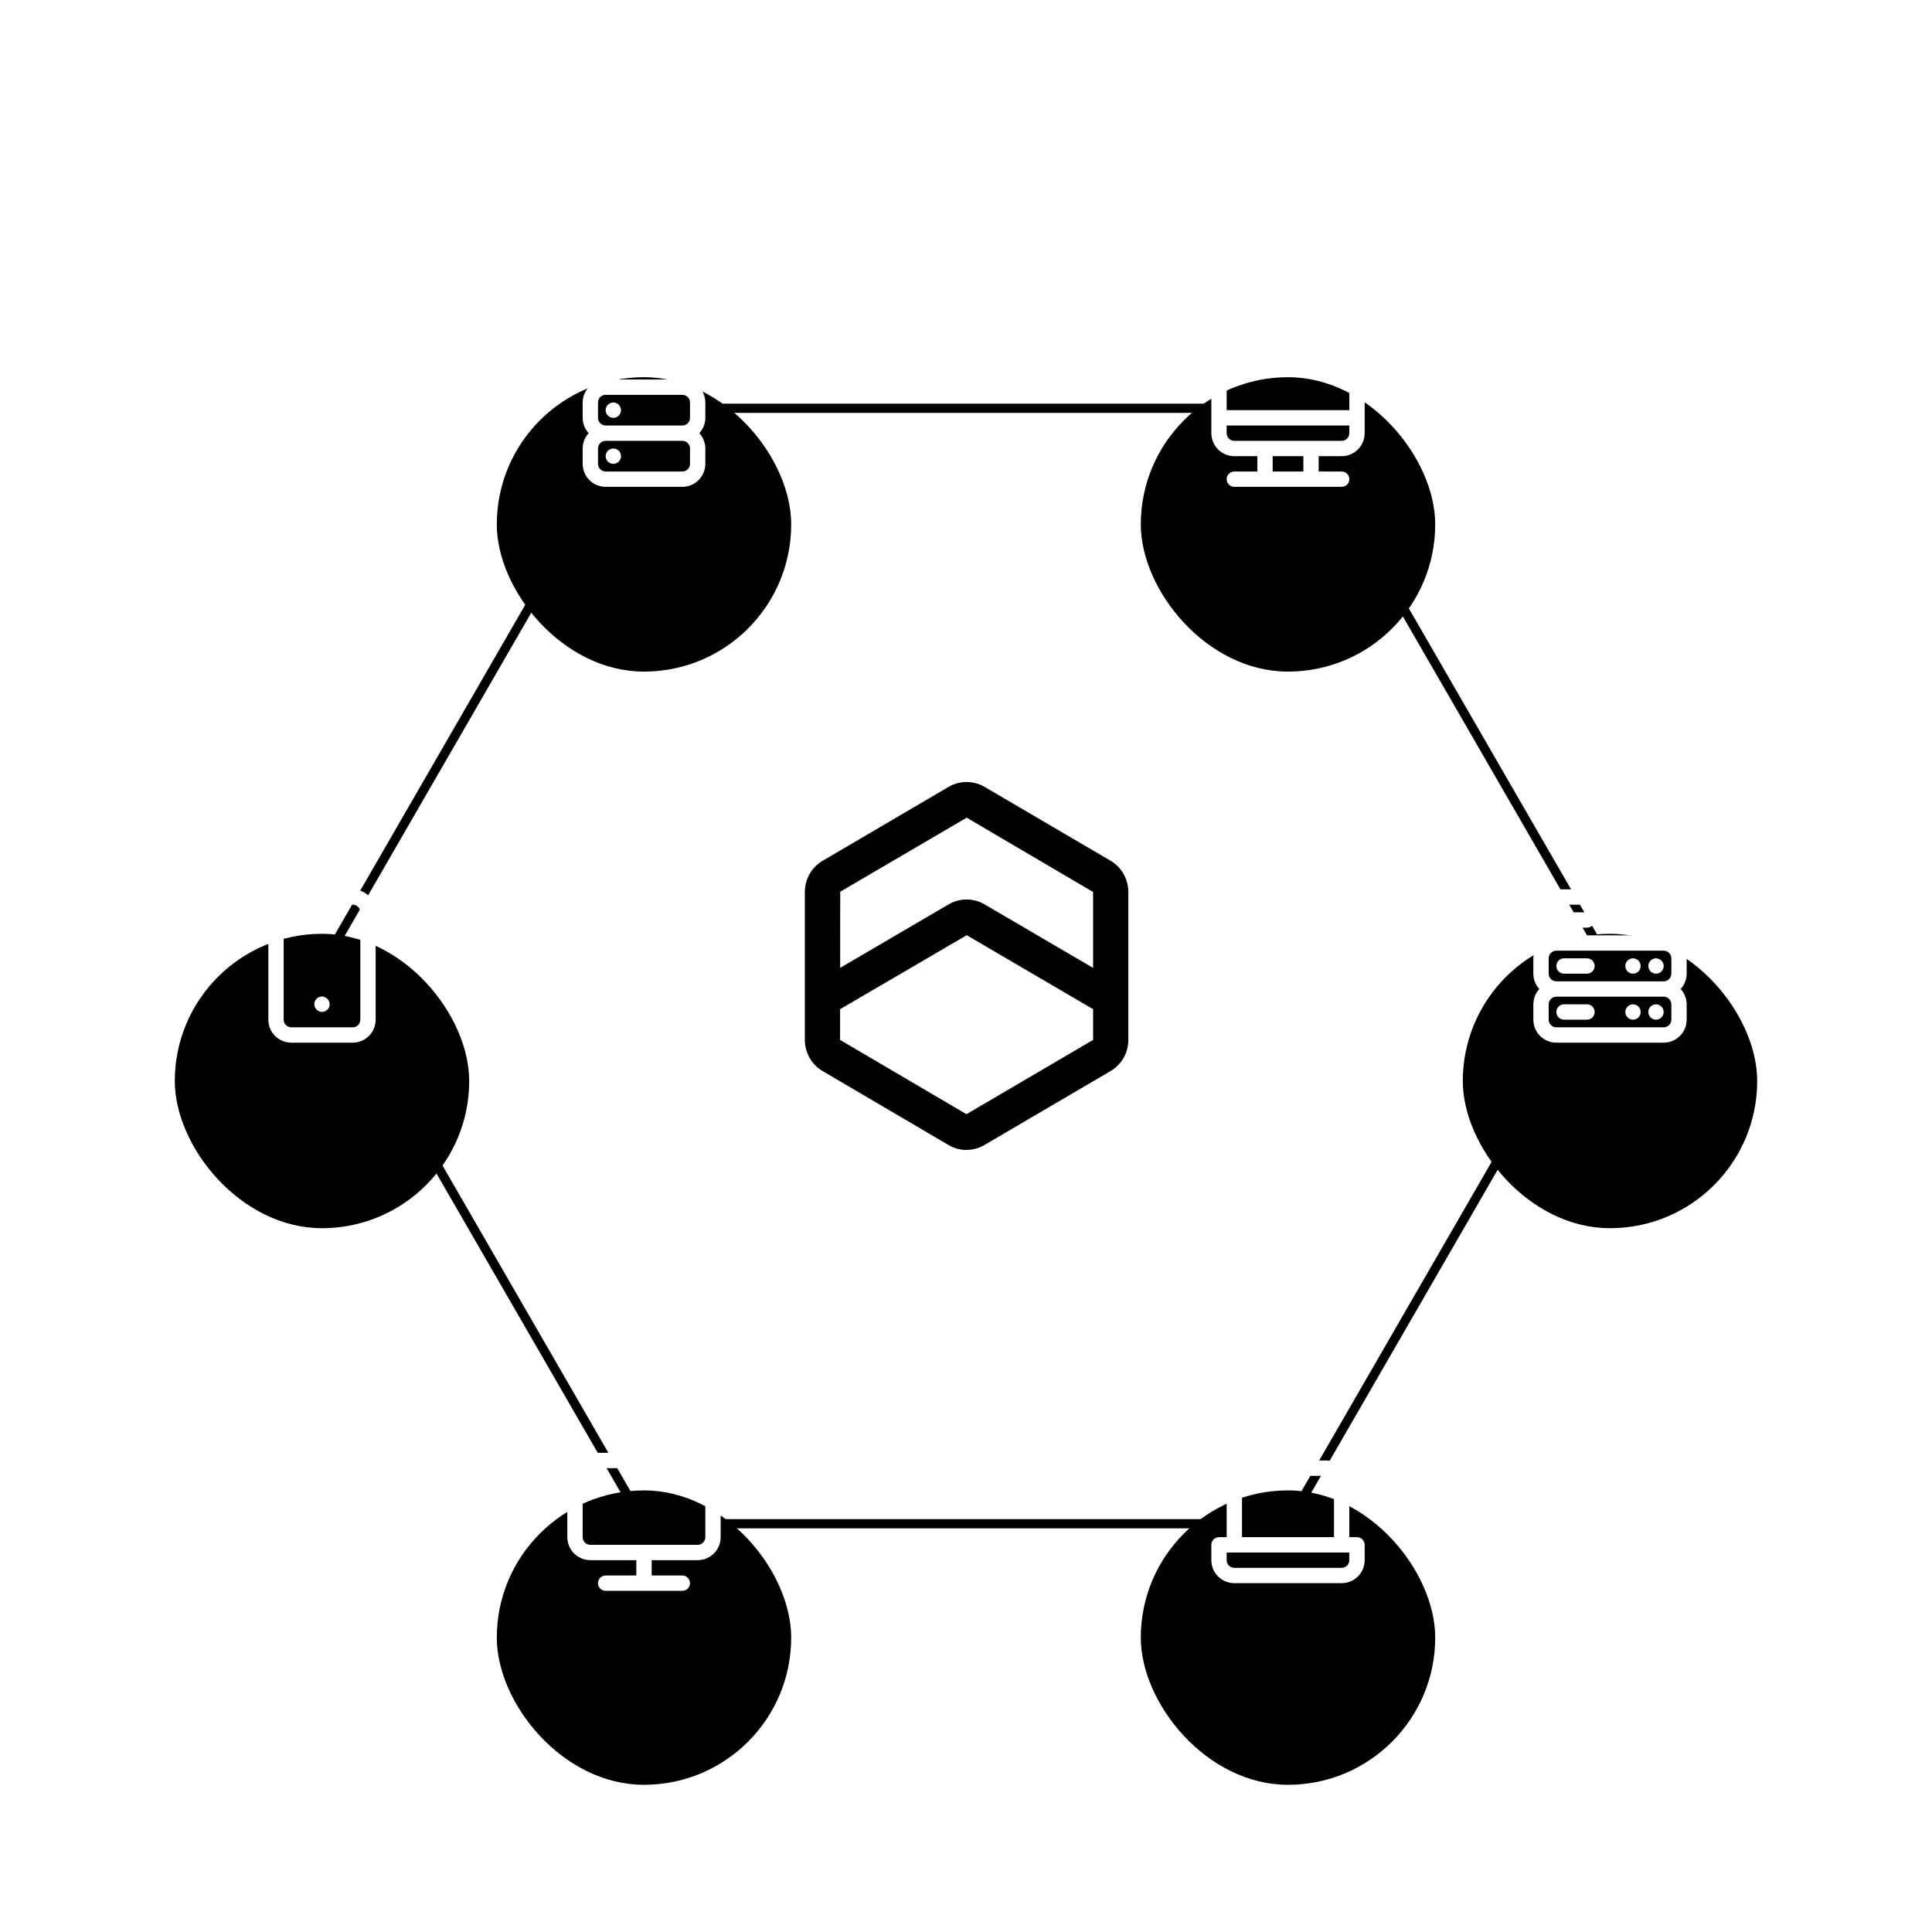
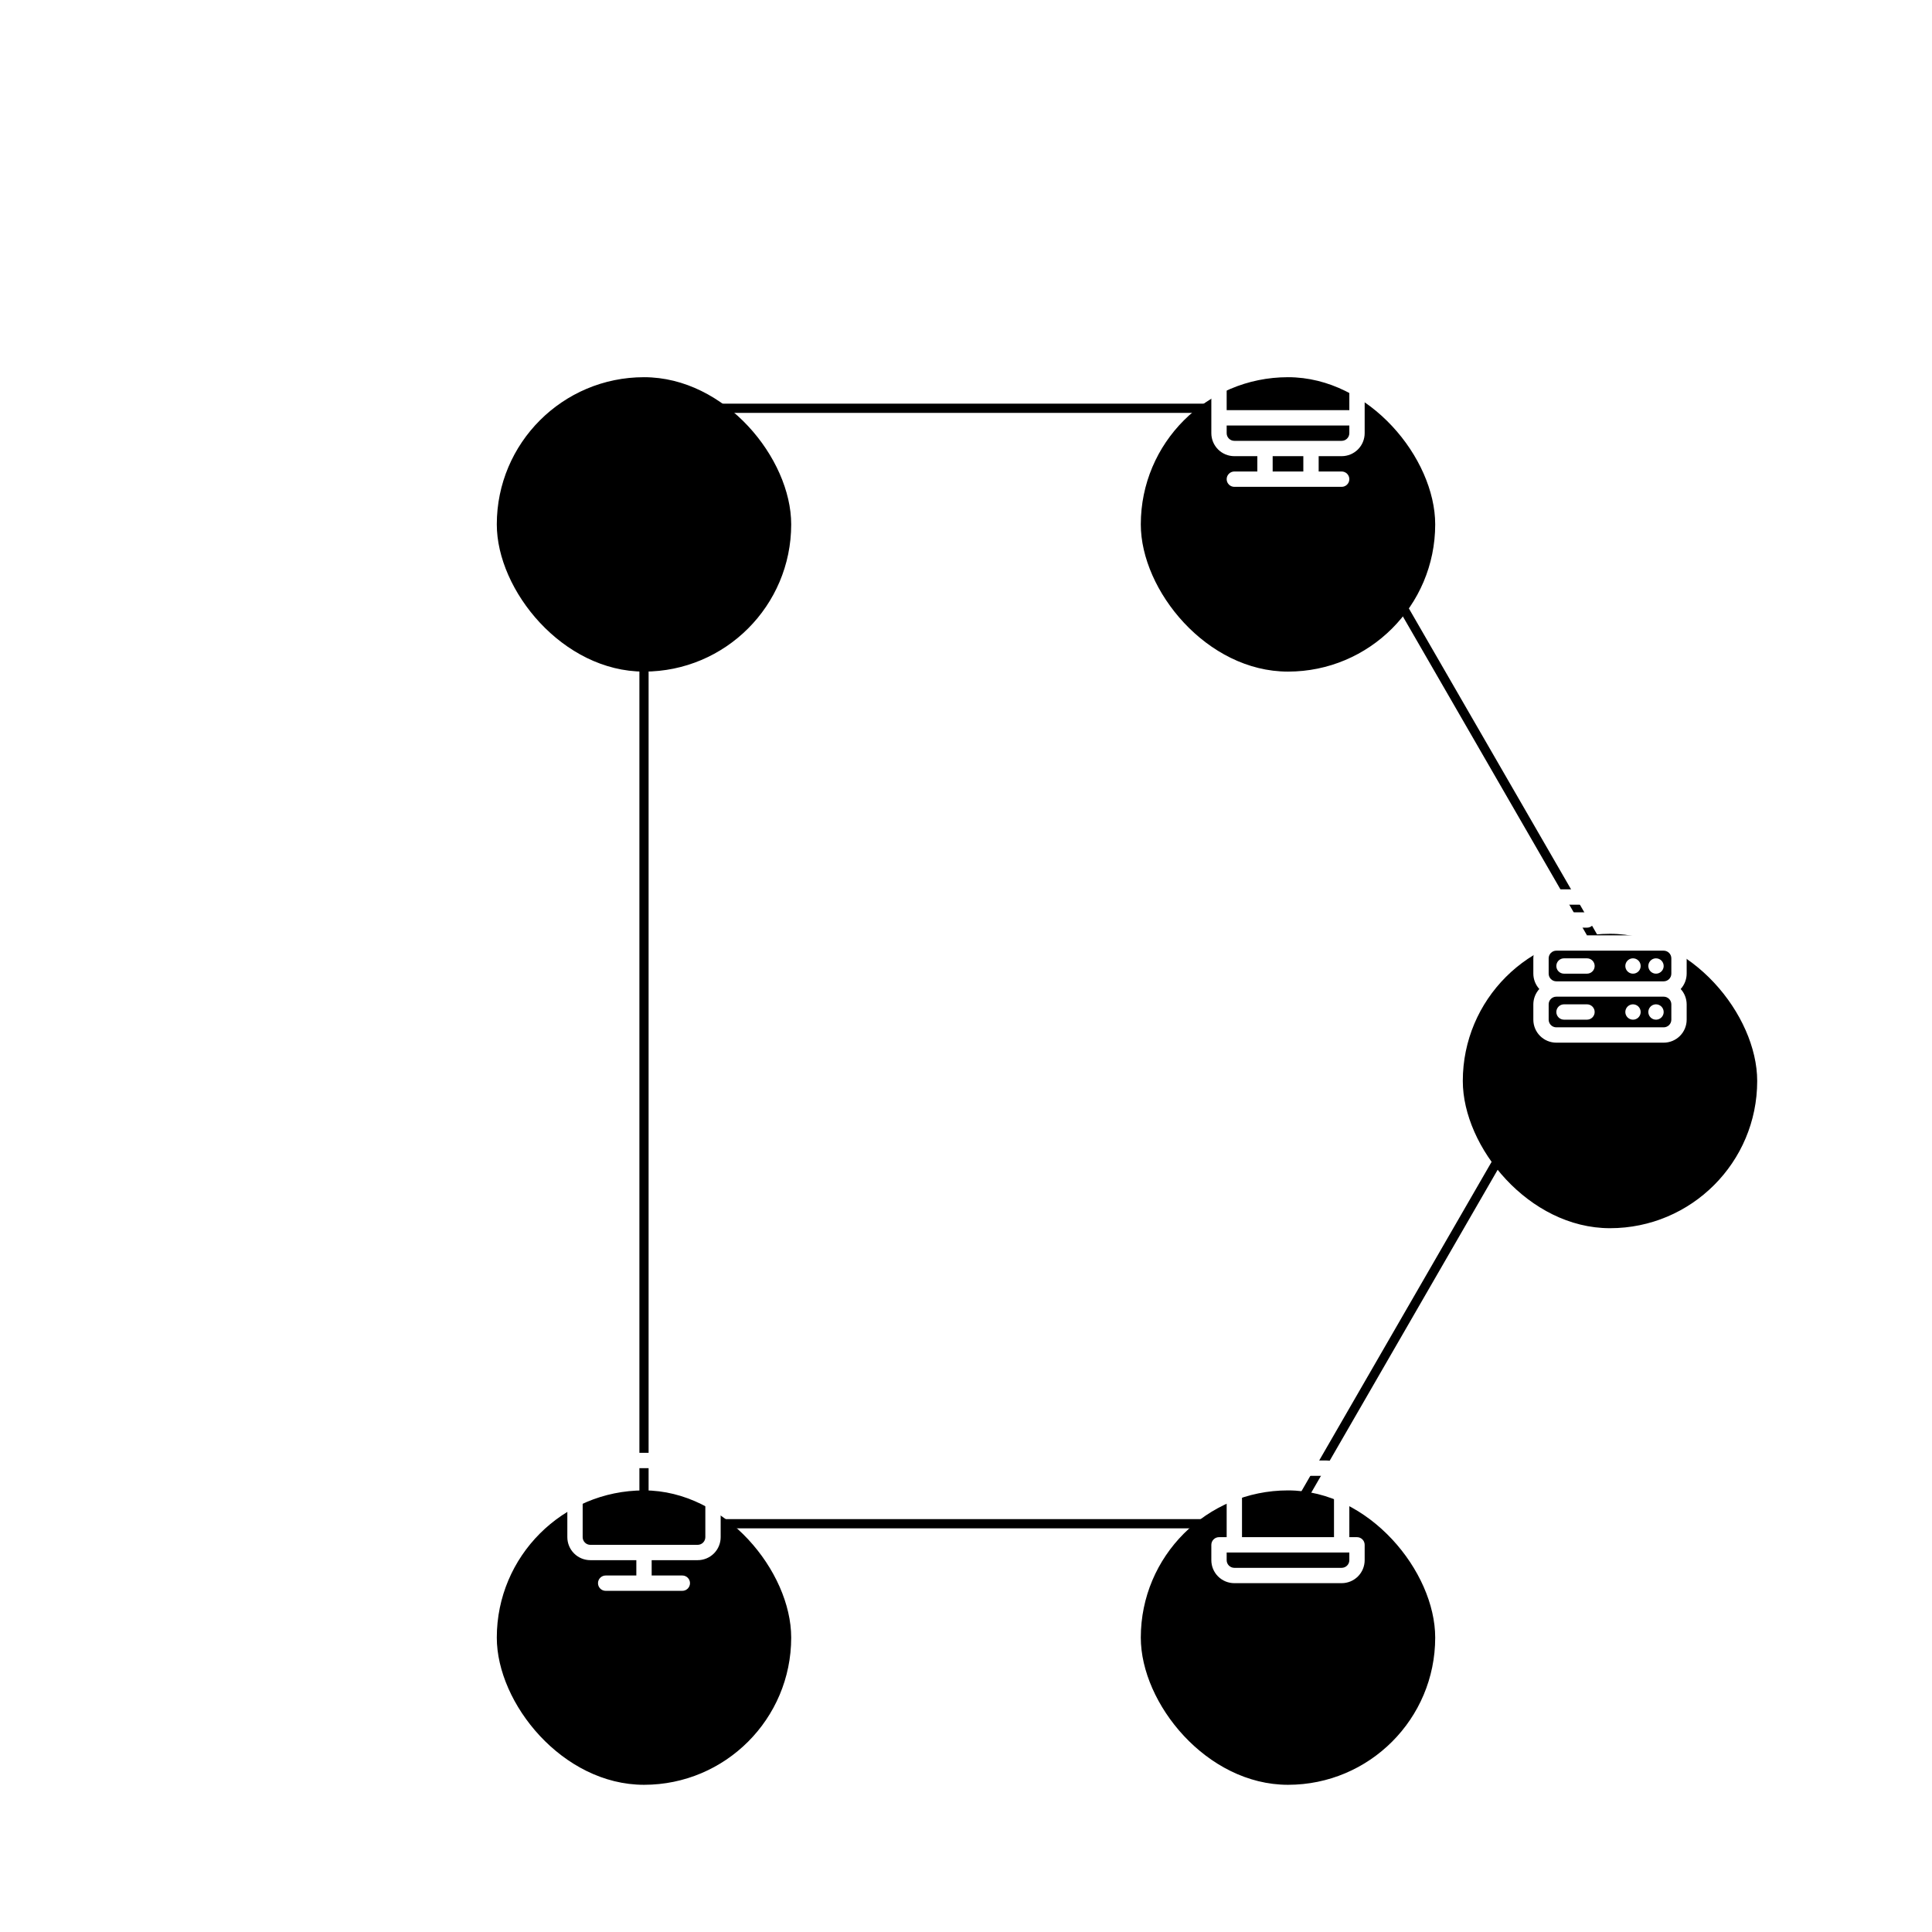
<svg xmlns="http://www.w3.org/2000/svg" width="504" height="504" viewBox="0 0 504 504" fill="none">
  <g clip-path="url(#clip0_131_19527)">
-     <path opacity="0.3" d="M168 106.508L336 106.508L420 252L336 397.492L168 397.492L84 252L168 106.508Z" stroke="#7C7F84" style="stroke:#7C7F84;stroke:color(display-p3 0.486 0.498 0.518);stroke-opacity:1;" stroke-width="2.4" />
-     <path fill-rule="evenodd" clip-rule="evenodd" d="M247.522 298.749C248.923 299.559 250.52 300 252.146 300L252.16 299.971C253.785 299.971 255.382 299.531 256.797 298.706L289.751 279.384C291.124 278.573 292.273 277.408 293.127 275.943C293.926 274.535 294.346 272.915 294.346 271.265V232.678C294.346 231.043 293.912 229.422 293.085 227.943C292.273 226.55 291.124 225.37 289.723 224.545L256.783 205.237C253.967 203.588 250.338 203.588 247.522 205.237L214.611 224.545C213.195 225.37 212.019 226.564 211.206 227.986C210.393 229.422 209.959 231.043 209.959 232.692V271.265C209.959 272.915 210.393 274.55 211.206 275.971C212.019 277.408 213.195 278.602 214.597 279.412L247.522 298.749ZM219.192 232.621L252.174 213.313H252.188L285.155 232.692V252.499L256.783 235.89C253.967 234.241 250.324 234.241 247.522 235.89L219.171 252.487L219.192 232.621ZM219.159 263.263L252.188 243.966L285.155 263.265V271.28L252.118 290.659L219.15 271.28L219.159 263.263Z" fill="#E1FF01" style="fill:#E1FF01;fill:color(display-p3 0.882 1 0.004);fill-opacity:1;" />
+     <path opacity="0.3" d="M168 106.508L336 106.508L420 252L336 397.492L168 397.492L168 106.508Z" stroke="#7C7F84" style="stroke:#7C7F84;stroke:color(display-p3 0.486 0.498 0.518);stroke-opacity:1;" stroke-width="2.4" />
    <g filter="url(#filter0_d_131_19527)">
      <rect x="129.6" y="68.4" width="76.8" height="76.8" rx="38.4" fill="#363A42" style="fill:#363A42;fill:color(display-p3 0.212 0.228 0.259);fill-opacity:1;" />
    </g>
-     <path d="M160 117C159.604 117 159.218 117.117 158.889 117.337C158.56 117.557 158.304 117.869 158.152 118.235C158.001 118.6 157.961 119.002 158.038 119.39C158.116 119.778 158.306 120.135 158.586 120.414C158.865 120.694 159.222 120.884 159.61 120.962C159.998 121.039 160.4 120.999 160.765 120.848C161.131 120.696 161.443 120.44 161.663 120.111C161.883 119.782 162 119.396 162 119C162 118.47 161.789 117.961 161.414 117.586C161.039 117.211 160.53 117 160 117ZM160 105C159.604 105 159.218 105.117 158.889 105.337C158.56 105.557 158.304 105.869 158.152 106.235C158.001 106.6 157.961 107.002 158.038 107.39C158.116 107.778 158.306 108.135 158.586 108.414C158.865 108.694 159.222 108.884 159.61 108.962C159.998 109.039 160.4 108.999 160.765 108.848C161.131 108.696 161.443 108.44 161.663 108.111C161.883 107.782 162 107.396 162 107C162 106.47 161.789 105.961 161.414 105.586C161.039 105.211 160.53 105 160 105ZM160 93C159.604 93 159.218 93.117 158.889 93.337C158.56 93.557 158.304 93.869 158.152 94.235C158.001 94.6 157.961 95.002 158.038 95.39C158.116 95.778 158.306 96.135 158.586 96.414C158.865 96.694 159.222 96.884 159.61 96.962C159.998 97.039 160.4 96.999 160.765 96.848C161.131 96.696 161.443 96.44 161.663 96.111C161.883 95.782 162 95.396 162 95C162 94.47 161.789 93.961 161.414 93.586C161.039 93.211 160.53 93 160 93ZM184 93C184 91.409 183.368 89.883 182.243 88.757C181.117 87.632 179.591 87 178 87H158C156.409 87 154.883 87.632 153.757 88.757C152.632 89.883 152 91.409 152 93V97C152.009 98.48 152.564 99.905 153.56 101C152.564 102.095 152.009 103.52 152 105V109C152.009 110.48 152.564 111.905 153.56 113C152.564 114.095 152.009 115.52 152 117V121C152 122.591 152.632 124.117 153.757 125.243C154.883 126.368 156.409 127 158 127H178C179.591 127 181.117 126.368 182.243 125.243C183.368 124.117 184 122.591 184 121V117C183.991 115.52 183.436 114.095 182.44 113C183.436 111.905 183.991 110.48 184 109V105C183.991 103.52 183.436 102.095 182.44 101C183.436 99.905 183.991 98.48 184 97V93ZM180 121C180 121.53 179.789 122.039 179.414 122.414C179.039 122.789 178.53 123 178 123H158C157.47 123 156.961 122.789 156.586 122.414C156.211 122.039 156 121.53 156 121V117C156 116.47 156.211 115.961 156.586 115.586C156.961 115.211 157.47 115 158 115H178C178.53 115 179.039 115.211 179.414 115.586C179.789 115.961 180 116.47 180 117V121ZM180 109C180 109.53 179.789 110.039 179.414 110.414C179.039 110.789 178.53 111 178 111H158C157.47 111 156.961 110.789 156.586 110.414C156.211 110.039 156 109.53 156 109V105C156 104.47 156.211 103.961 156.586 103.586C156.961 103.211 157.47 103 158 103H178C178.53 103 179.039 103.211 179.414 103.586C179.789 103.961 180 104.47 180 105V109ZM180 97C180 97.53 179.789 98.039 179.414 98.414C179.039 98.789 178.53 99 178 99H158C157.47 99 156.961 98.789 156.586 98.414C156.211 98.039 156 97.53 156 97V93C156 92.47 156.211 91.961 156.586 91.586C156.961 91.211 157.47 91 158 91H178C178.53 91 179.039 91.211 179.414 91.586C179.789 91.961 180 92.47 180 93V97Z" fill="white" style="fill:white;fill:white;fill-opacity:1;" />
    <g filter="url(#filter1_d_131_19527)">
      <rect x="381.6" y="213.6" width="76.8" height="76.8" rx="38.4" fill="#363A42" style="fill:#363A42;fill:color(display-p3 0.212 0.228 0.259);fill-opacity:1;" />
    </g>
    <path d="M426 262C425.604 262 425.218 262.117 424.889 262.337C424.56 262.557 424.304 262.869 424.152 263.235C424.001 263.6 423.961 264.002 424.038 264.39C424.116 264.778 424.306 265.135 424.586 265.414C424.865 265.694 425.222 265.884 425.61 265.962C425.998 266.039 426.4 265.999 426.765 265.848C427.131 265.696 427.443 265.44 427.663 265.111C427.883 264.782 428 264.396 428 264C428 263.47 427.789 262.961 427.414 262.586C427.039 262.211 426.53 262 426 262ZM414 262H408C407.47 262 406.961 262.211 406.586 262.586C406.211 262.961 406 263.47 406 264C406 264.53 406.211 265.039 406.586 265.414C406.961 265.789 407.47 266 408 266H414C414.53 266 415.039 265.789 415.414 265.414C415.789 265.039 416 264.53 416 264C416 263.47 415.789 262.961 415.414 262.586C415.039 262.211 414.53 262 414 262ZM432 262C431.604 262 431.218 262.117 430.889 262.337C430.56 262.557 430.304 262.869 430.152 263.235C430.001 263.6 429.961 264.002 430.038 264.39C430.116 264.778 430.306 265.135 430.586 265.414C430.865 265.694 431.222 265.884 431.61 265.962C431.998 266.039 432.4 265.999 432.765 265.848C433.131 265.696 433.443 265.44 433.663 265.111C433.883 264.782 434 264.396 434 264C434 263.47 433.789 262.961 433.414 262.586C433.039 262.211 432.53 262 432 262ZM426 250C425.604 250 425.218 250.117 424.889 250.337C424.56 250.557 424.304 250.869 424.152 251.235C424.001 251.6 423.961 252.002 424.038 252.39C424.116 252.778 424.306 253.135 424.586 253.414C424.865 253.694 425.222 253.884 425.61 253.962C425.998 254.039 426.4 253.999 426.765 253.848C427.131 253.696 427.443 253.44 427.663 253.111C427.883 252.782 428 252.396 428 252C428 251.47 427.789 250.961 427.414 250.586C427.039 250.211 426.53 250 426 250ZM414 250H408C407.47 250 406.961 250.211 406.586 250.586C406.211 250.961 406 251.47 406 252C406 252.53 406.211 253.039 406.586 253.414C406.961 253.789 407.47 254 408 254H414C414.53 254 415.039 253.789 415.414 253.414C415.789 253.039 416 252.53 416 252C416 251.47 415.789 250.961 415.414 250.586C415.039 250.211 414.53 250 414 250ZM432 238C431.604 238 431.218 238.117 430.889 238.337C430.56 238.557 430.304 238.869 430.152 239.235C430.001 239.6 429.961 240.002 430.038 240.39C430.116 240.778 430.306 241.135 430.586 241.414C430.865 241.694 431.222 241.884 431.61 241.962C431.998 242.039 432.4 241.999 432.765 241.848C433.131 241.696 433.443 241.44 433.663 241.111C433.883 240.782 434 240.396 434 240C434 239.47 433.789 238.961 433.414 238.586C433.039 238.211 432.53 238 432 238ZM432 250C431.604 250 431.218 250.117 430.889 250.337C430.56 250.557 430.304 250.869 430.152 251.235C430.001 251.6 429.961 252.002 430.038 252.39C430.116 252.778 430.306 253.135 430.586 253.414C430.865 253.694 431.222 253.884 431.61 253.962C431.998 254.039 432.4 253.999 432.765 253.848C433.131 253.696 433.443 253.44 433.663 253.111C433.883 252.782 434 252.396 434 252C434 251.47 433.789 250.961 433.414 250.586C433.039 250.211 432.53 250 432 250ZM440 238C440 236.409 439.368 234.883 438.243 233.757C437.117 232.632 435.591 232 434 232H406C404.409 232 402.883 232.632 401.757 233.757C400.632 234.883 400 236.409 400 238V242C400.009 243.48 400.564 244.905 401.56 246C400.564 247.095 400.009 248.52 400 250V254C400.009 255.48 400.564 256.905 401.56 258C400.564 259.095 400.009 260.52 400 262V266C400 267.591 400.632 269.117 401.757 270.243C402.883 271.368 404.409 272 406 272H434C435.591 272 437.117 271.368 438.243 270.243C439.368 269.117 440 267.591 440 266V262C439.991 260.52 439.436 259.095 438.44 258C439.436 256.905 439.991 255.48 440 254V250C439.991 248.52 439.436 247.095 438.44 246C439.436 244.905 439.991 243.48 440 242V238ZM436 266C436 266.53 435.789 267.039 435.414 267.414C435.039 267.789 434.53 268 434 268H406C405.47 268 404.961 267.789 404.586 267.414C404.211 267.039 404 266.53 404 266V262C404 261.47 404.211 260.961 404.586 260.586C404.961 260.211 405.47 260 406 260H434C434.53 260 435.039 260.211 435.414 260.586C435.789 260.961 436 261.47 436 262V266ZM436 254C436 254.53 435.789 255.039 435.414 255.414C435.039 255.789 434.53 256 434 256H406C405.47 256 404.961 255.789 404.586 255.414C404.211 255.039 404 254.53 404 254V250C404 249.47 404.211 248.961 404.586 248.586C404.961 248.211 405.47 248 406 248H434C434.53 248 435.039 248.211 435.414 248.586C435.789 248.961 436 249.47 436 250V254ZM436 242C436 242.53 435.789 243.039 435.414 243.414C435.039 243.789 434.53 244 434 244H406C405.47 244 404.961 243.789 404.586 243.414C404.211 243.039 404 242.53 404 242V238C404 237.47 404.211 236.961 404.586 236.586C404.961 236.211 405.47 236 406 236H434C434.53 236 435.039 236.211 435.414 236.586C435.789 236.961 436 237.47 436 238V242ZM426 238C425.604 238 425.218 238.117 424.889 238.337C424.56 238.557 424.304 238.869 424.152 239.235C424.001 239.6 423.961 240.002 424.038 240.39C424.116 240.778 424.306 241.135 424.586 241.414C424.865 241.694 425.222 241.884 425.61 241.962C425.998 242.039 426.4 241.999 426.765 241.848C427.131 241.696 427.443 241.44 427.663 241.111C427.883 240.782 428 240.396 428 240C428 239.47 427.789 238.961 427.414 238.586C427.039 238.211 426.53 238 426 238ZM414 238H408C407.47 238 406.961 238.211 406.586 238.586C406.211 238.961 406 239.47 406 240C406 240.53 406.211 241.039 406.586 241.414C406.961 241.789 407.47 242 408 242H414C414.53 242 415.039 241.789 415.414 241.414C415.789 241.039 416 240.53 416 240C416 239.47 415.789 238.961 415.414 238.586C415.039 238.211 414.53 238 414 238Z" fill="white" style="fill:white;fill:white;fill-opacity:1;" />
    <g filter="url(#filter2_d_131_19527)">
-       <rect x="45.6" y="213.6" width="76.8" height="76.8" rx="38.4" fill="#363A42" style="fill:#363A42;fill:color(display-p3 0.212 0.228 0.259);fill-opacity:1;" />
-     </g>
+       </g>
    <path d="M85.42 260.58L85.12 260.34C85.008 260.264 84.887 260.204 84.76 260.16L84.4 260C84.076 259.932 83.74 259.946 83.422 260.04C83.104 260.135 82.815 260.306 82.58 260.54C82.403 260.734 82.261 260.958 82.16 261.2C82.009 261.564 81.969 261.965 82.044 262.353C82.121 262.74 82.309 263.096 82.587 263.376C82.865 263.656 83.22 263.848 83.606 263.927C83.993 264.006 84.394 263.969 84.76 263.82C84.999 263.704 85.221 263.556 85.42 263.38C85.698 263.099 85.885 262.742 85.96 262.354C86.035 261.966 85.993 261.564 85.84 261.2C85.74 260.969 85.598 260.758 85.42 260.58ZM92 232H76C74.409 232 72.883 232.632 71.757 233.757C70.632 234.883 70 236.409 70 238V266C70 267.591 70.632 269.117 71.757 270.243C72.883 271.368 74.409 272 76 272H92C93.591 272 95.117 271.368 96.243 270.243C97.368 269.117 98 267.591 98 266V238C98 236.409 97.368 234.883 96.243 233.757C95.117 232.632 93.591 232 92 232ZM94 266C94 266.53 93.789 267.039 93.414 267.414C93.039 267.789 92.53 268 92 268H76C75.47 268 74.961 267.789 74.586 267.414C74.211 267.039 74 266.53 74 266V238C74 237.47 74.211 236.961 74.586 236.586C74.961 236.211 75.47 236 76 236H92C92.53 236 93.039 236.211 93.414 236.586C93.789 236.961 94 237.47 94 238V266Z" fill="white" style="fill:white;fill:white;fill-opacity:1;" />
    <g filter="url(#filter3_d_131_19527)">
      <rect x="297.6" y="68.4" width="76.8" height="76.8" rx="38.4" fill="#363A42" style="fill:#363A42;fill:color(display-p3 0.212 0.228 0.259);fill-opacity:1;" />
    </g>
    <path d="M350 87H322C320.409 87 318.883 87.632 317.757 88.757C316.632 89.883 316 91.409 316 93V113C316 114.591 316.632 116.117 317.757 117.243C318.883 118.368 320.409 119 322 119H328V123H322C321.47 123 320.961 123.211 320.586 123.586C320.211 123.961 320 124.47 320 125C320 125.53 320.211 126.039 320.586 126.414C320.961 126.789 321.47 127 322 127H350C350.53 127 351.039 126.789 351.414 126.414C351.789 126.039 352 125.53 352 125C352 124.47 351.789 123.961 351.414 123.586C351.039 123.211 350.53 123 350 123H344V119H350C351.591 119 353.117 118.368 354.243 117.243C355.368 116.117 356 114.591 356 113V93C356 91.409 355.368 89.883 354.243 88.757C353.117 87.632 351.591 87 350 87ZM340 123H332V119H340V123ZM352 113C352 113.53 351.789 114.039 351.414 114.414C351.039 114.789 350.53 115 350 115H322C321.47 115 320.961 114.789 320.586 114.414C320.211 114.039 320 113.53 320 113V111H352V113ZM352 107H320V93C320 92.47 320.211 91.961 320.586 91.586C320.961 91.211 321.47 91 322 91H350C350.53 91 351.039 91.211 351.414 91.586C351.789 91.961 352 92.47 352 93V107Z" fill="white" style="fill:white;fill:white;fill-opacity:1;" />
    <g filter="url(#filter4_d_131_19527)">
      <rect x="297.6" y="358.8" width="76.8" height="76.8" rx="38.4" fill="#363A42" style="fill:#363A42;fill:color(display-p3 0.212 0.228 0.259);fill-opacity:1;" />
    </g>
    <path d="M354 401H352V387C352 385.409 351.368 383.883 350.243 382.757C349.117 381.632 347.591 381 346 381H326C324.409 381 322.883 381.632 321.757 382.757C320.632 383.883 320 385.409 320 387V401H318C317.47 401 316.961 401.211 316.586 401.586C316.211 401.961 316 402.47 316 403V407C316 408.591 316.632 410.117 317.757 411.243C318.883 412.368 320.409 413 322 413H350C351.591 413 353.117 412.368 354.243 411.243C355.368 410.117 356 408.591 356 407V403C356 402.47 355.789 401.961 355.414 401.586C355.039 401.211 354.53 401 354 401ZM324 387C324 386.47 324.211 385.961 324.586 385.586C324.961 385.211 325.47 385 326 385H346C346.53 385 347.039 385.211 347.414 385.586C347.789 385.961 348 386.47 348 387V401H324V387ZM352 407C352 407.53 351.789 408.039 351.414 408.414C351.039 408.789 350.53 409 350 409H322C321.47 409 320.961 408.789 320.586 408.414C320.211 408.039 320 407.53 320 407V405H352V407Z" fill="white" style="fill:white;fill:white;fill-opacity:1;" />
    <g filter="url(#filter5_d_131_19527)">
      <rect x="129.6" y="358.8" width="76.8" height="76.8" rx="38.4" fill="#363A42" style="fill:#363A42;fill:color(display-p3 0.212 0.228 0.259);fill-opacity:1;" />
    </g>
    <path d="M182 379H154C152.409 379 150.883 379.632 149.757 380.757C148.632 381.883 148 383.409 148 385V401C148 402.591 148.632 404.117 149.757 405.243C150.883 406.368 152.409 407 154 407H166V411H158C157.47 411 156.961 411.211 156.586 411.586C156.211 411.961 156 412.47 156 413C156 413.53 156.211 414.039 156.586 414.414C156.961 414.789 157.47 415 158 415H178C178.53 415 179.039 414.789 179.414 414.414C179.789 414.039 180 413.53 180 413C180 412.47 179.789 411.961 179.414 411.586C179.039 411.211 178.53 411 178 411H170V407H182C183.591 407 185.117 406.368 186.243 405.243C187.368 404.117 188 402.591 188 401V385C188 383.409 187.368 381.883 186.243 380.757C185.117 379.632 183.591 379 182 379ZM184 401C184 401.53 183.789 402.039 183.414 402.414C183.039 402.789 182.53 403 182 403H154C153.47 403 152.961 402.789 152.586 402.414C152.211 402.039 152 401.53 152 401V385C152 384.47 152.211 383.961 152.586 383.586C152.961 383.211 153.47 383 154 383H182C182.53 383 183.039 383.211 183.414 383.586C183.789 383.961 184 384.47 184 385V401Z" fill="white" style="fill:white;fill:white;fill-opacity:1;" />
  </g>
  <defs>
    <filter id="filter0_d_131_19527" x="84" y="52.8" width="168" height="168" filterUnits="userSpaceOnUse" color-interpolation-filters="sRGB">
      <feFlood flood-opacity="0" result="BackgroundImageFix" />
      <feColorMatrix in="SourceAlpha" type="matrix" values="0 0 0 0 0 0 0 0 0 0 0 0 0 0 0 0 0 0 127 0" result="hardAlpha" />
      <feMorphology radius="14.4" operator="erode" in="SourceAlpha" result="effect1_dropShadow_131_19527" />
      <feOffset dy="30" />
      <feGaussianBlur stdDeviation="30" />
      <feColorMatrix type="matrix" values="0 0 0 0 0 0 0 0 0 0 0 0 0 0 0 0 0 0 0.25 0" />
      <feBlend mode="normal" in2="BackgroundImageFix" result="effect1_dropShadow_131_19527" />
      <feBlend mode="normal" in="SourceGraphic" in2="effect1_dropShadow_131_19527" result="shape" />
    </filter>
    <filter id="filter1_d_131_19527" x="336" y="198" width="168" height="168" filterUnits="userSpaceOnUse" color-interpolation-filters="sRGB">
      <feFlood flood-opacity="0" result="BackgroundImageFix" />
      <feColorMatrix in="SourceAlpha" type="matrix" values="0 0 0 0 0 0 0 0 0 0 0 0 0 0 0 0 0 0 127 0" result="hardAlpha" />
      <feMorphology radius="14.4" operator="erode" in="SourceAlpha" result="effect1_dropShadow_131_19527" />
      <feOffset dy="30" />
      <feGaussianBlur stdDeviation="30" />
      <feColorMatrix type="matrix" values="0 0 0 0 0 0 0 0 0 0 0 0 0 0 0 0 0 0 0.25 0" />
      <feBlend mode="normal" in2="BackgroundImageFix" result="effect1_dropShadow_131_19527" />
      <feBlend mode="normal" in="SourceGraphic" in2="effect1_dropShadow_131_19527" result="shape" />
    </filter>
    <filter id="filter2_d_131_19527" x="-0" y="198" width="168" height="168" filterUnits="userSpaceOnUse" color-interpolation-filters="sRGB">
      <feFlood flood-opacity="0" result="BackgroundImageFix" />
      <feColorMatrix in="SourceAlpha" type="matrix" values="0 0 0 0 0 0 0 0 0 0 0 0 0 0 0 0 0 0 127 0" result="hardAlpha" />
      <feMorphology radius="14.4" operator="erode" in="SourceAlpha" result="effect1_dropShadow_131_19527" />
      <feOffset dy="30" />
      <feGaussianBlur stdDeviation="30" />
      <feColorMatrix type="matrix" values="0 0 0 0 0 0 0 0 0 0 0 0 0 0 0 0 0 0 0.25 0" />
      <feBlend mode="normal" in2="BackgroundImageFix" result="effect1_dropShadow_131_19527" />
      <feBlend mode="normal" in="SourceGraphic" in2="effect1_dropShadow_131_19527" result="shape" />
    </filter>
    <filter id="filter3_d_131_19527" x="252" y="52.8" width="168" height="168" filterUnits="userSpaceOnUse" color-interpolation-filters="sRGB">
      <feFlood flood-opacity="0" result="BackgroundImageFix" />
      <feColorMatrix in="SourceAlpha" type="matrix" values="0 0 0 0 0 0 0 0 0 0 0 0 0 0 0 0 0 0 127 0" result="hardAlpha" />
      <feMorphology radius="14.4" operator="erode" in="SourceAlpha" result="effect1_dropShadow_131_19527" />
      <feOffset dy="30" />
      <feGaussianBlur stdDeviation="30" />
      <feColorMatrix type="matrix" values="0 0 0 0 0 0 0 0 0 0 0 0 0 0 0 0 0 0 0.25 0" />
      <feBlend mode="normal" in2="BackgroundImageFix" result="effect1_dropShadow_131_19527" />
      <feBlend mode="normal" in="SourceGraphic" in2="effect1_dropShadow_131_19527" result="shape" />
    </filter>
    <filter id="filter4_d_131_19527" x="252" y="343.2" width="168" height="168" filterUnits="userSpaceOnUse" color-interpolation-filters="sRGB">
      <feFlood flood-opacity="0" result="BackgroundImageFix" />
      <feColorMatrix in="SourceAlpha" type="matrix" values="0 0 0 0 0 0 0 0 0 0 0 0 0 0 0 0 0 0 127 0" result="hardAlpha" />
      <feMorphology radius="14.4" operator="erode" in="SourceAlpha" result="effect1_dropShadow_131_19527" />
      <feOffset dy="30" />
      <feGaussianBlur stdDeviation="30" />
      <feColorMatrix type="matrix" values="0 0 0 0 0 0 0 0 0 0 0 0 0 0 0 0 0 0 0.25 0" />
      <feBlend mode="normal" in2="BackgroundImageFix" result="effect1_dropShadow_131_19527" />
      <feBlend mode="normal" in="SourceGraphic" in2="effect1_dropShadow_131_19527" result="shape" />
    </filter>
    <filter id="filter5_d_131_19527" x="84" y="343.2" width="168" height="168" filterUnits="userSpaceOnUse" color-interpolation-filters="sRGB">
      <feFlood flood-opacity="0" result="BackgroundImageFix" />
      <feColorMatrix in="SourceAlpha" type="matrix" values="0 0 0 0 0 0 0 0 0 0 0 0 0 0 0 0 0 0 127 0" result="hardAlpha" />
      <feMorphology radius="14.4" operator="erode" in="SourceAlpha" result="effect1_dropShadow_131_19527" />
      <feOffset dy="30" />
      <feGaussianBlur stdDeviation="30" />
      <feColorMatrix type="matrix" values="0 0 0 0 0 0 0 0 0 0 0 0 0 0 0 0 0 0 0.25 0" />
      <feBlend mode="normal" in2="BackgroundImageFix" result="effect1_dropShadow_131_19527" />
      <feBlend mode="normal" in="SourceGraphic" in2="effect1_dropShadow_131_19527" result="shape" />
    </filter>
    <clipPath id="clip0_131_19527">
      <rect width="504" height="504" fill="white" style="fill:white;fill:white;fill-opacity:1;" />
    </clipPath>
  </defs>
</svg>